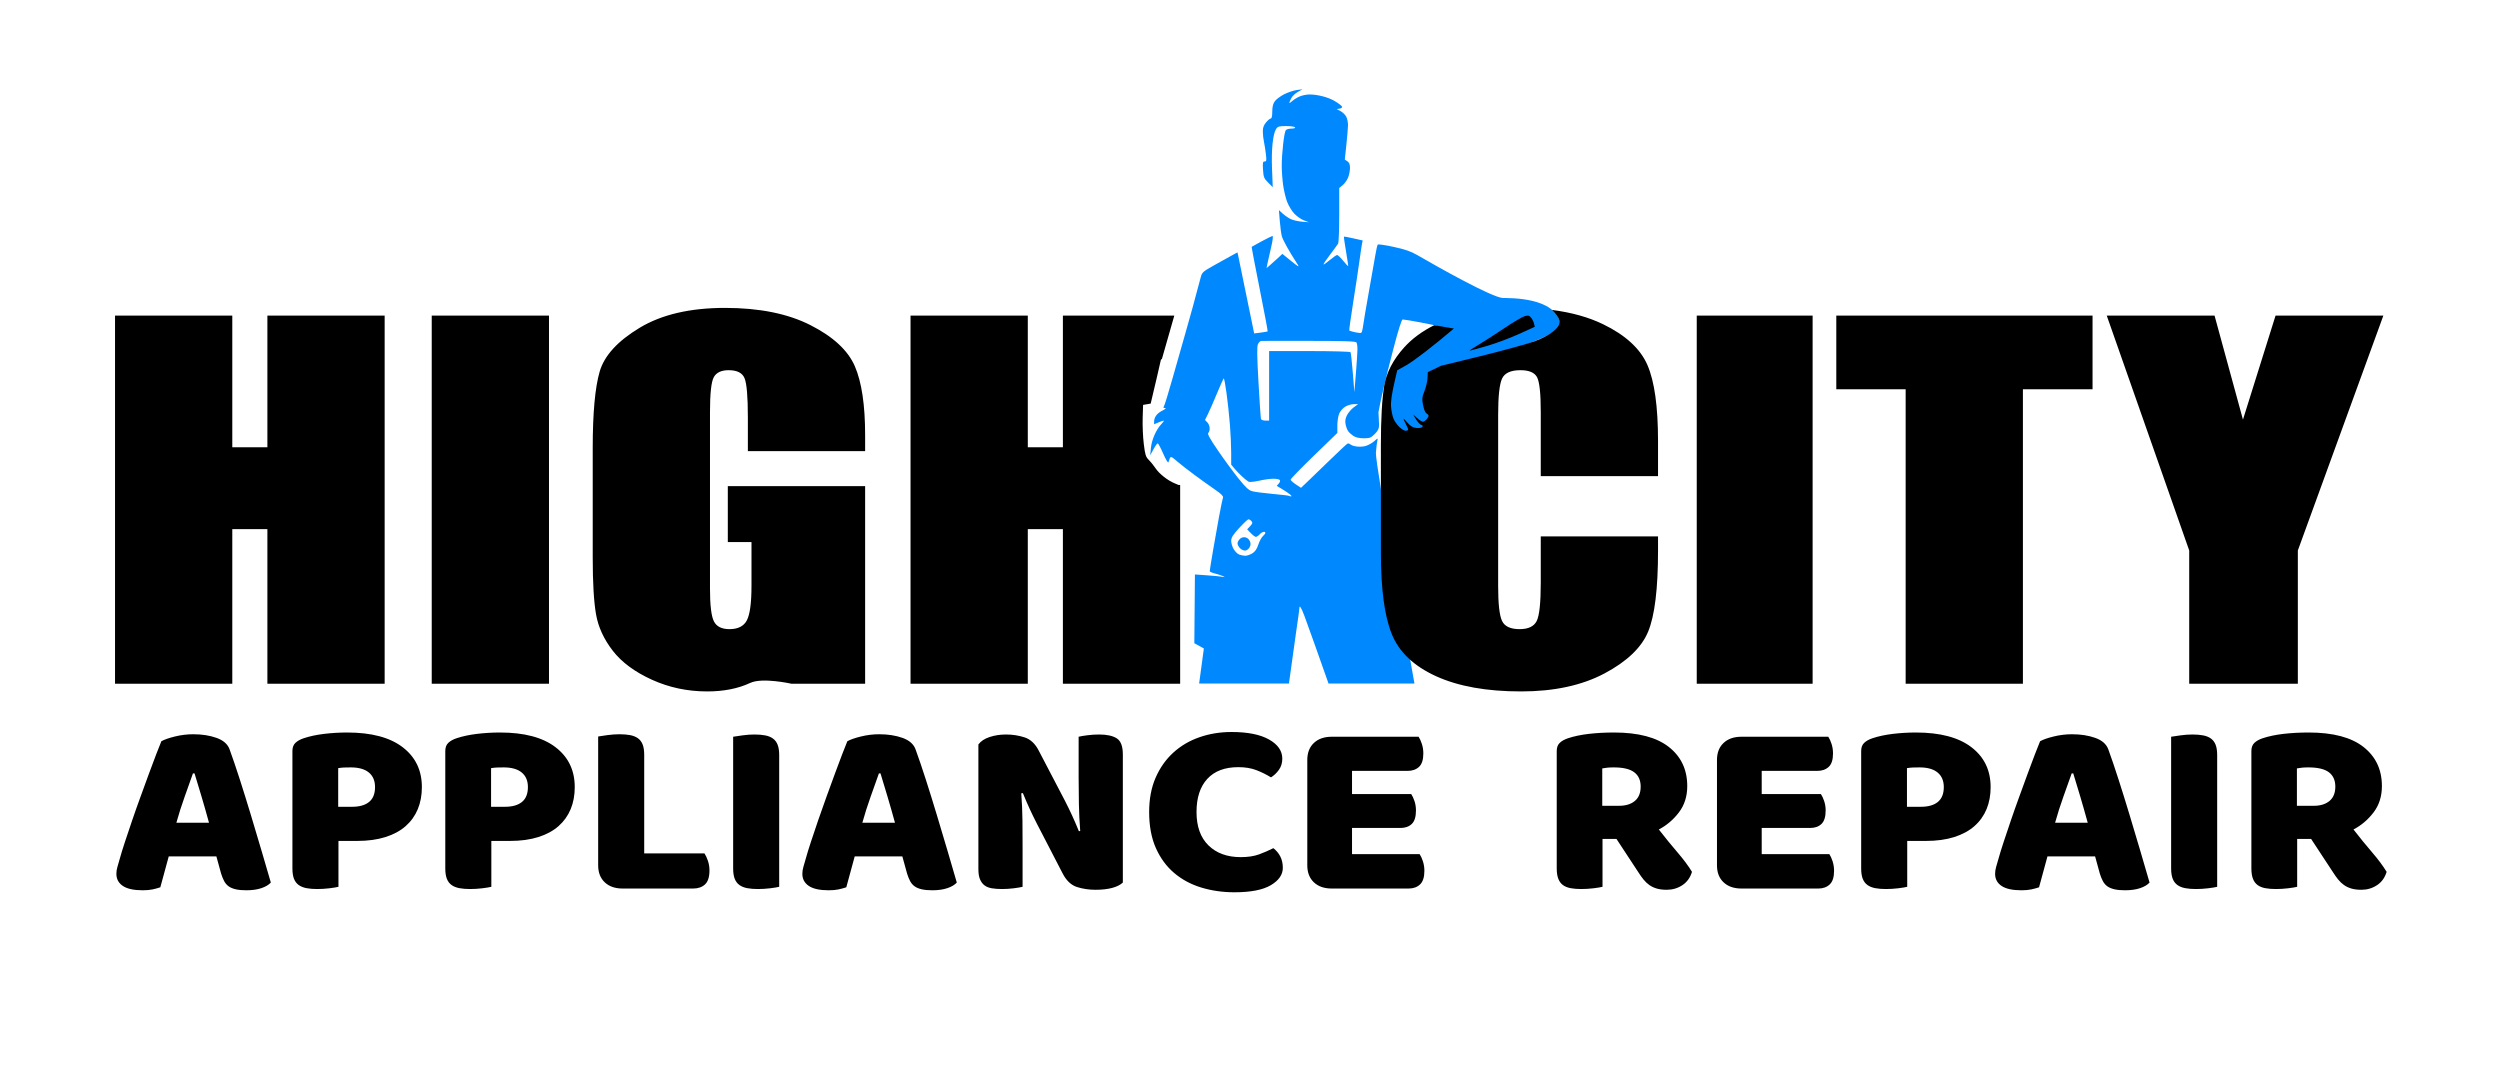
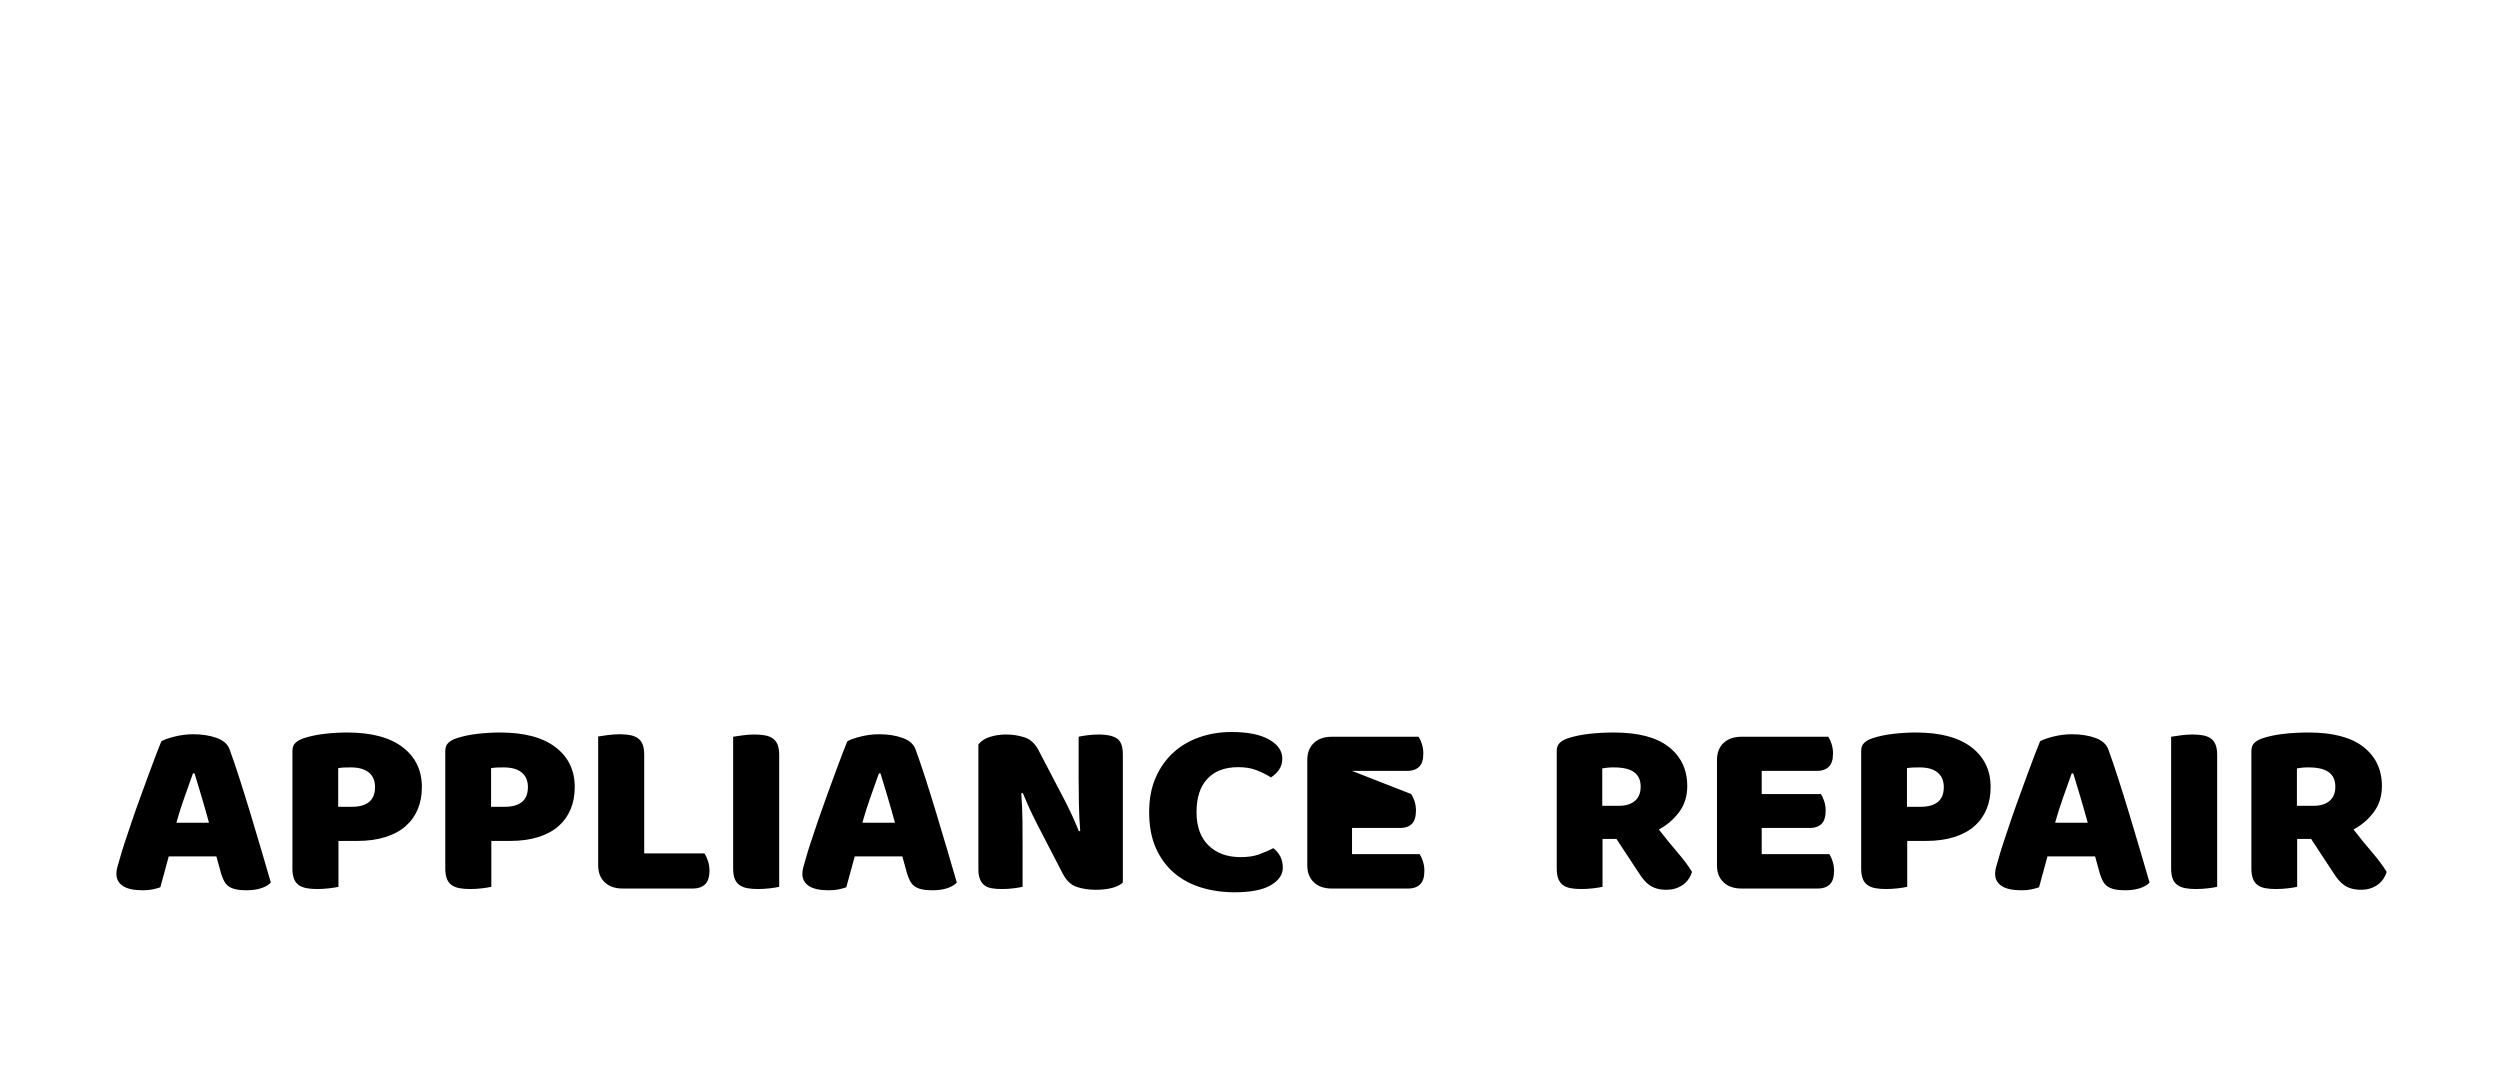
<svg xmlns="http://www.w3.org/2000/svg" width="100%" height="100%" viewBox="0 0 934 398" version="1.1" xml:space="preserve" style="fill-rule:evenodd;clip-rule:evenodd;stroke-linejoin:round;stroke-miterlimit:2;">
  <g transform="matrix(0.512,0,0,0.485,-191.741,-1535.7)">
-     <path d="M492.248,3737.37C494.424,3736.09 497.72,3734.87 502.136,3733.72C506.552,3732.57 511,3731.99 515.48,3731.99C521.88,3731.99 527.544,3732.92 532.472,3734.78C537.4,3736.63 540.568,3739.54 541.976,3743.51C544.28,3750.17 546.776,3757.91 549.464,3766.74C552.152,3775.58 554.84,3784.7 557.528,3794.1C560.216,3803.51 562.84,3812.79 565.4,3821.94C567.96,3831.1 570.2,3839.19 572.12,3846.23C570.584,3848.02 568.28,3849.46 565.208,3850.55C562.136,3851.64 558.488,3852.18 554.264,3852.18C551.192,3852.18 548.6,3851.93 546.488,3851.42C544.376,3850.9 542.648,3850.14 541.304,3849.11C539.96,3848.09 538.872,3846.74 538.04,3845.08C537.208,3843.42 536.472,3841.5 535.832,3839.32L532.376,3826.07L497.624,3826.07C496.6,3829.91 495.576,3833.88 494.552,3837.98C493.528,3842.07 492.504,3846.04 491.48,3849.88C489.688,3850.52 487.8,3851.06 485.816,3851.51C483.832,3851.96 481.432,3852.18 478.616,3852.18C472.088,3852.18 467.256,3851.06 464.12,3848.82C460.984,3846.58 459.416,3843.48 459.416,3839.51C459.416,3837.72 459.672,3835.93 460.184,3834.14C460.696,3832.34 461.272,3830.23 461.912,3827.8C462.808,3824.34 464.056,3820.06 465.656,3814.94C467.256,3809.82 469.016,3804.28 470.936,3798.33C472.856,3792.38 474.904,3786.26 477.08,3779.99C479.256,3773.72 481.304,3767.8 483.224,3762.23C485.144,3756.66 486.904,3751.7 488.504,3747.35C490.104,3743 491.352,3739.67 492.248,3737.37ZM515.288,3762.14C513.496,3767.51 511.48,3773.5 509.24,3780.09C507,3786.68 504.984,3793.37 503.192,3800.15L527,3800.15C525.208,3793.24 523.384,3786.49 521.528,3779.9C519.672,3773.3 517.976,3767.38 516.44,3762.14L515.288,3762.14ZM621.464,3849.5C620.056,3849.88 617.848,3850.26 614.84,3850.65C611.832,3851.03 608.856,3851.22 605.912,3851.22C602.968,3851.22 600.376,3851 598.136,3850.55C595.896,3850.1 594.008,3849.3 592.472,3848.15C590.936,3847 589.784,3845.4 589.016,3843.35C588.248,3841.3 587.864,3838.62 587.864,3835.29L587.864,3744.86C587.864,3742.17 588.6,3740.09 590.072,3738.62C591.544,3737.14 593.56,3735.96 596.12,3735.06C600.472,3733.53 605.432,3732.41 611,3731.7C616.568,3731 622.168,3730.65 627.8,3730.65C645.464,3730.65 658.968,3734.42 668.312,3741.98C677.656,3749.53 682.328,3759.77 682.328,3772.7C682.328,3778.97 681.336,3784.63 679.352,3789.69C677.368,3794.74 674.424,3799.1 670.52,3802.74C666.616,3806.39 661.688,3809.21 655.736,3811.19C649.784,3813.18 642.904,3814.17 635.096,3814.17L621.464,3814.17L621.464,3849.5ZM631.448,3787.86C636.824,3787.86 640.952,3786.62 643.832,3784.12C646.712,3781.62 648.152,3777.82 648.152,3772.7C648.152,3767.83 646.648,3764.09 643.64,3761.46C640.632,3758.84 636.248,3757.53 630.488,3757.53C628.44,3757.53 626.744,3757.56 625.4,3757.62C624.056,3757.69 622.68,3757.85 621.272,3758.1L621.272,3787.86L631.448,3787.86ZM733.016,3849.5C731.608,3849.88 729.4,3850.26 726.392,3850.65C723.384,3851.03 720.408,3851.22 717.464,3851.22C714.52,3851.22 711.928,3851 709.688,3850.55C707.448,3850.1 705.56,3849.3 704.024,3848.15C702.488,3847 701.336,3845.4 700.568,3843.35C699.8,3841.3 699.416,3838.62 699.416,3835.29L699.416,3744.86C699.416,3742.17 700.152,3740.09 701.624,3738.62C703.096,3737.14 705.112,3735.96 707.672,3735.06C712.024,3733.53 716.984,3732.41 722.552,3731.7C728.12,3731 733.72,3730.65 739.352,3730.65C757.016,3730.65 770.52,3734.42 779.864,3741.98C789.208,3749.53 793.88,3759.77 793.88,3772.7C793.88,3778.97 792.888,3784.63 790.904,3789.69C788.92,3794.74 785.976,3799.1 782.072,3802.74C778.168,3806.39 773.24,3809.21 767.288,3811.19C761.336,3813.18 754.456,3814.17 746.648,3814.17L733.016,3814.17L733.016,3849.5ZM743,3787.86C748.376,3787.86 752.504,3786.62 755.384,3784.12C758.264,3781.62 759.704,3777.82 759.704,3772.7C759.704,3767.83 758.2,3764.09 755.192,3761.46C752.184,3758.84 747.8,3757.53 742.04,3757.53C739.992,3757.53 738.296,3757.56 736.952,3757.62C735.608,3757.69 734.232,3757.85 732.824,3758.1L732.824,3787.86L743,3787.86ZM828.824,3850.84C823.32,3850.84 818.968,3849.24 815.768,3846.04C812.568,3842.84 810.968,3838.49 810.968,3832.98L810.968,3733.72C812.376,3733.46 814.616,3733.11 817.688,3732.66C820.76,3732.22 823.704,3731.99 826.52,3731.99C829.464,3731.99 832.056,3732.22 834.296,3732.66C836.536,3733.11 838.424,3733.91 839.96,3735.06C841.496,3736.22 842.648,3737.82 843.416,3739.86C844.184,3741.91 844.568,3744.6 844.568,3747.93L844.568,3823.77L888.536,3823.77C889.432,3825.18 890.264,3827.06 891.032,3829.43C891.8,3831.8 892.184,3834.26 892.184,3836.82C892.184,3841.94 891.096,3845.56 888.92,3847.67C886.744,3849.78 883.864,3850.84 880.28,3850.84L828.824,3850.84ZM943.064,3849.5C941.656,3849.88 939.448,3850.26 936.44,3850.65C933.432,3851.03 930.456,3851.22 927.512,3851.22C924.568,3851.22 921.976,3851 919.736,3850.55C917.496,3850.1 915.608,3849.3 914.072,3848.15C912.536,3847 911.384,3845.4 910.616,3843.35C909.848,3841.3 909.464,3838.62 909.464,3835.29L909.464,3733.91C910.872,3733.66 913.112,3733.3 916.184,3732.86C919.256,3732.41 922.2,3732.18 925.016,3732.18C927.96,3732.18 930.552,3732.41 932.792,3732.86C935.032,3733.3 936.92,3734.1 938.456,3735.26C939.992,3736.41 941.144,3738.01 941.912,3740.06C942.68,3742.1 943.064,3744.79 943.064,3748.12L943.064,3849.5ZM992.792,3737.37C994.968,3736.09 998.264,3734.87 1002.68,3733.72C1007.1,3732.57 1011.54,3731.99 1016.02,3731.99C1022.42,3731.99 1028.09,3732.92 1033.02,3734.78C1037.94,3736.63 1041.11,3739.54 1042.52,3743.51C1044.82,3750.17 1047.32,3757.91 1050.01,3766.74C1052.7,3775.58 1055.38,3784.7 1058.07,3794.1C1060.76,3803.51 1063.38,3812.79 1065.94,3821.94C1068.5,3831.1 1070.74,3839.19 1072.66,3846.23C1071.13,3848.02 1068.82,3849.46 1065.75,3850.55C1062.68,3851.64 1059.03,3852.18 1054.81,3852.18C1051.74,3852.18 1049.14,3851.93 1047.03,3851.42C1044.92,3850.9 1043.19,3850.14 1041.85,3849.11C1040.5,3848.09 1039.42,3846.74 1038.58,3845.08C1037.75,3843.42 1037.02,3841.5 1036.38,3839.32L1032.92,3826.07L998.168,3826.07C997.144,3829.91 996.12,3833.88 995.096,3837.98C994.072,3842.07 993.048,3846.04 992.024,3849.88C990.232,3850.52 988.344,3851.06 986.36,3851.51C984.376,3851.96 981.976,3852.18 979.16,3852.18C972.632,3852.18 967.8,3851.06 964.664,3848.82C961.528,3846.58 959.96,3843.48 959.96,3839.51C959.96,3837.72 960.216,3835.93 960.728,3834.14C961.24,3832.34 961.816,3830.23 962.456,3827.8C963.352,3824.34 964.6,3820.06 966.2,3814.94C967.8,3809.82 969.56,3804.28 971.48,3798.33C973.4,3792.38 975.448,3786.26 977.624,3779.99C979.8,3773.72 981.848,3767.8 983.768,3762.23C985.688,3756.66 987.448,3751.7 989.048,3747.35C990.648,3743 991.896,3739.67 992.792,3737.37ZM1015.83,3762.14C1014.04,3767.51 1012.02,3773.5 1009.78,3780.09C1007.54,3786.68 1005.53,3793.37 1003.74,3800.15L1027.54,3800.15C1025.75,3793.24 1023.93,3786.49 1022.07,3779.9C1020.22,3773.3 1018.52,3767.38 1016.98,3762.14L1015.83,3762.14ZM1193.82,3846.23C1192.02,3848.02 1189.43,3849.4 1186.04,3850.36C1182.65,3851.32 1178.58,3851.8 1173.85,3851.8C1169.11,3851.8 1164.63,3851.1 1160.41,3849.69C1156.18,3848.28 1152.73,3844.89 1150.04,3839.51L1131.03,3800.73C1129.11,3796.76 1127.38,3793.02 1125.85,3789.5C1124.31,3785.98 1122.65,3781.91 1120.86,3777.3L1119.7,3777.5C1120.22,3784.41 1120.5,3791.45 1120.57,3798.62C1120.63,3805.78 1120.66,3812.82 1120.66,3819.74L1120.66,3849.5C1119.26,3849.88 1117.11,3850.26 1114.23,3850.65C1111.35,3851.03 1108.5,3851.22 1105.69,3851.22C1102.87,3851.22 1100.38,3851.03 1098.2,3850.65C1096.02,3850.26 1094.23,3849.5 1092.82,3848.34C1091.42,3847.19 1090.33,3845.62 1089.56,3843.64C1088.79,3841.66 1088.41,3839.06 1088.41,3835.86L1088.41,3739.86C1090.2,3737.3 1092.95,3735.38 1096.66,3734.1C1100.38,3732.82 1104.34,3732.18 1108.57,3732.18C1113.3,3732.18 1117.82,3732.92 1122.1,3734.39C1126.39,3735.86 1129.82,3739.22 1132.38,3744.47L1151.58,3783.26C1153.5,3787.22 1155.22,3790.97 1156.76,3794.49C1158.3,3798.01 1159.96,3802.07 1161.75,3806.68L1162.71,3806.49C1162.2,3799.58 1161.88,3792.66 1161.75,3785.75C1161.62,3778.84 1161.56,3771.93 1161.56,3765.02L1161.56,3733.91C1162.97,3733.53 1165.11,3733.14 1167.99,3732.76C1170.87,3732.38 1173.72,3732.18 1176.54,3732.18C1182.17,3732.18 1186.46,3733.18 1189.4,3735.16C1192.34,3737.14 1193.82,3741.27 1193.82,3747.54L1193.82,3846.23ZM1278.1,3757.34C1268.25,3757.34 1260.7,3760.34 1255.45,3766.36C1250.2,3772.38 1247.58,3780.89 1247.58,3791.9C1247.58,3803.03 1250.49,3811.61 1256.31,3817.62C1262.14,3823.64 1269.98,3826.65 1279.83,3826.65C1285.08,3826.65 1289.53,3825.94 1293.18,3824.54C1296.82,3823.13 1300.31,3821.53 1303.64,3819.74C1305.82,3821.53 1307.51,3823.67 1308.73,3826.17C1309.94,3828.66 1310.55,3831.58 1310.55,3834.9C1310.55,3840.15 1307.64,3844.6 1301.82,3848.25C1295.99,3851.9 1287.13,3853.72 1275.22,3853.72C1266.65,3853.72 1258.58,3852.5 1251.03,3850.07C1243.48,3847.64 1236.89,3843.9 1231.26,3838.84C1225.62,3833.78 1221.18,3827.38 1217.91,3819.64C1214.65,3811.9 1213.02,3802.65 1213.02,3791.9C1213.02,3781.91 1214.58,3773.11 1217.72,3765.5C1220.86,3757.88 1225.14,3751.45 1230.58,3746.2C1236.02,3740.95 1242.39,3736.98 1249.69,3734.3C1256.98,3731.61 1264.79,3730.26 1273.11,3730.26C1284.89,3730.26 1294.01,3732.18 1300.47,3736.02C1306.94,3739.86 1310.17,3744.79 1310.17,3750.81C1310.17,3754.14 1309.34,3757.02 1307.67,3759.45C1306.01,3761.88 1304.09,3763.8 1301.91,3765.21C1298.58,3763.03 1295.03,3761.18 1291.26,3759.64C1287.48,3758.1 1283.1,3757.34 1278.1,3757.34ZM1328.41,3751.77C1328.41,3746.26 1330.01,3741.91 1333.21,3738.71C1336.41,3735.51 1340.76,3733.91 1346.26,3733.91L1409.62,3733.91C1410.52,3735.32 1411.32,3737.18 1412.02,3739.48C1412.73,3741.78 1413.08,3744.22 1413.08,3746.78C1413.08,3751.64 1412.02,3755.1 1409.91,3757.14C1407.8,3759.19 1405.02,3760.22 1401.56,3760.22L1361.05,3760.22L1361.05,3778.07L1404.25,3778.07C1405.14,3779.48 1405.94,3781.3 1406.65,3783.54C1407.35,3785.78 1407.7,3788.18 1407.7,3790.74C1407.7,3795.61 1406.68,3799.06 1404.63,3801.11C1402.58,3803.16 1399.83,3804.18 1396.38,3804.18L1361.05,3804.18L1361.05,3824.34L1410.39,3824.34C1411.29,3825.75 1412.09,3827.61 1412.79,3829.91C1413.5,3832.22 1413.85,3834.65 1413.85,3837.21C1413.85,3842.07 1412.79,3845.56 1410.68,3847.67C1408.57,3849.78 1405.78,3850.84 1402.33,3850.84L1346.26,3850.84C1340.76,3850.84 1336.41,3849.24 1333.21,3846.04C1330.01,3842.84 1328.41,3838.49 1328.41,3832.98L1328.41,3751.77ZM1543.83,3812.63L1543.83,3849.5C1542.42,3849.88 1540.22,3850.26 1537.21,3850.65C1534.2,3851.03 1531.22,3851.22 1528.28,3851.22C1525.34,3851.22 1522.74,3851 1520.5,3850.55C1518.26,3850.1 1516.41,3849.3 1514.94,3848.15C1513.46,3847 1512.34,3845.4 1511.58,3843.35C1510.81,3841.3 1510.42,3838.62 1510.42,3835.29L1510.42,3744.86C1510.42,3742.17 1511.16,3740.09 1512.63,3738.62C1514.1,3737.14 1516.12,3735.96 1518.68,3735.06C1523.03,3733.53 1528.09,3732.41 1533.85,3731.7C1539.61,3731 1545.75,3730.65 1552.28,3730.65C1569.94,3730.65 1583.26,3734.36 1592.22,3741.78C1601.18,3749.21 1605.66,3759.26 1605.66,3771.93C1605.66,3779.86 1603.61,3786.65 1599.51,3792.28C1595.42,3797.91 1590.55,3802.26 1584.92,3805.34C1589.53,3811.61 1594.07,3817.5 1598.55,3823C1603.03,3828.5 1606.55,3833.5 1609.11,3837.98C1607.83,3842.46 1605.5,3845.88 1602.1,3848.25C1598.71,3850.62 1594.9,3851.8 1590.68,3851.8C1587.86,3851.8 1585.43,3851.48 1583.38,3850.84C1581.34,3850.2 1579.54,3849.3 1578.01,3848.15C1576.47,3847 1575.06,3845.59 1573.78,3843.93C1572.5,3842.26 1571.29,3840.47 1570.14,3838.55L1554.01,3812.63L1543.83,3812.63ZM1555.93,3787.1C1560.79,3787.1 1564.63,3785.85 1567.45,3783.35C1570.26,3780.86 1571.67,3777.18 1571.67,3772.31C1571.67,3767.45 1570.1,3763.77 1566.97,3761.27C1563.83,3758.78 1558.87,3757.53 1552.09,3757.53C1550.17,3757.53 1548.63,3757.59 1547.48,3757.72C1546.33,3757.85 1545.05,3758.04 1543.64,3758.3L1543.64,3787.1L1555.93,3787.1ZM1627.35,3751.77C1627.35,3746.26 1628.95,3741.91 1632.15,3738.71C1635.35,3735.51 1639.7,3733.91 1645.21,3733.91L1708.57,3733.91C1709.46,3735.32 1710.26,3737.18 1710.97,3739.48C1711.67,3741.78 1712.02,3744.22 1712.02,3746.78C1712.02,3751.64 1710.97,3755.1 1708.86,3757.14C1706.74,3759.19 1703.96,3760.22 1700.5,3760.22L1659.99,3760.22L1659.99,3778.07L1703.19,3778.07C1704.09,3779.48 1704.89,3781.3 1705.59,3783.54C1706.3,3785.78 1706.65,3788.18 1706.65,3790.74C1706.65,3795.61 1705.62,3799.06 1703.58,3801.11C1701.53,3803.16 1698.78,3804.18 1695.32,3804.18L1659.99,3804.18L1659.99,3824.34L1709.34,3824.34C1710.23,3825.75 1711.03,3827.61 1711.74,3829.91C1712.44,3832.22 1712.79,3834.65 1712.79,3837.21C1712.79,3842.07 1711.74,3845.56 1709.62,3847.67C1707.51,3849.78 1704.73,3850.84 1701.27,3850.84L1645.21,3850.84C1639.7,3850.84 1635.35,3849.24 1632.15,3846.04C1628.95,3842.84 1627.35,3838.49 1627.35,3832.98L1627.35,3751.77ZM1766.17,3849.5C1764.76,3849.88 1762.55,3850.26 1759.54,3850.65C1756.54,3851.03 1753.56,3851.22 1750.62,3851.22C1747.67,3851.22 1745.08,3851 1742.84,3850.55C1740.6,3850.1 1738.71,3849.3 1737.18,3848.15C1735.64,3847 1734.49,3845.4 1733.72,3843.35C1732.95,3841.3 1732.57,3838.62 1732.57,3835.29L1732.57,3744.86C1732.57,3742.17 1733.3,3740.09 1734.78,3738.62C1736.25,3737.14 1738.26,3735.96 1740.82,3735.06C1745.18,3733.53 1750.14,3732.41 1755.7,3731.7C1761.27,3731 1766.87,3730.65 1772.5,3730.65C1790.17,3730.65 1803.67,3734.42 1813.02,3741.98C1822.36,3749.53 1827.03,3759.77 1827.03,3772.7C1827.03,3778.97 1826.04,3784.63 1824.06,3789.69C1822.07,3794.74 1819.13,3799.1 1815.22,3802.74C1811.32,3806.39 1806.39,3809.21 1800.44,3811.19C1794.49,3813.18 1787.61,3814.17 1779.8,3814.17L1766.17,3814.17L1766.17,3849.5ZM1776.15,3787.86C1781.53,3787.86 1785.66,3786.62 1788.54,3784.12C1791.42,3781.62 1792.86,3777.82 1792.86,3772.7C1792.86,3767.83 1791.35,3764.09 1788.34,3761.46C1785.34,3758.84 1780.95,3757.53 1775.19,3757.53C1773.14,3757.53 1771.45,3757.56 1770.1,3757.62C1768.76,3757.69 1767.38,3757.85 1765.98,3758.1L1765.98,3787.86L1776.15,3787.86ZM1863.13,3737.37C1865.3,3736.09 1868.6,3734.87 1873.02,3733.72C1877.43,3732.57 1881.88,3731.99 1886.36,3731.99C1892.76,3731.99 1898.42,3732.92 1903.35,3734.78C1908.28,3736.63 1911.45,3739.54 1912.86,3743.51C1915.16,3750.17 1917.66,3757.91 1920.34,3766.74C1923.03,3775.58 1925.72,3784.7 1928.41,3794.1C1931.1,3803.51 1933.72,3812.79 1936.28,3821.94C1938.84,3831.1 1941.08,3839.19 1943,3846.23C1941.46,3848.02 1939.16,3849.46 1936.09,3850.55C1933.02,3851.64 1929.37,3852.18 1925.14,3852.18C1922.07,3852.18 1919.48,3851.93 1917.37,3851.42C1915.26,3850.9 1913.53,3850.14 1912.18,3849.11C1910.84,3848.09 1909.75,3846.74 1908.92,3845.08C1908.09,3843.42 1907.35,3841.5 1906.71,3839.32L1903.26,3826.07L1868.5,3826.07C1867.48,3829.91 1866.46,3833.88 1865.43,3837.98C1864.41,3842.07 1863.38,3846.04 1862.36,3849.88C1860.57,3850.52 1858.68,3851.06 1856.7,3851.51C1854.71,3851.96 1852.31,3852.18 1849.5,3852.18C1842.97,3852.18 1838.14,3851.06 1835,3848.82C1831.86,3846.58 1830.3,3843.48 1830.3,3839.51C1830.3,3837.72 1830.55,3835.93 1831.06,3834.14C1831.58,3832.34 1832.15,3830.23 1832.79,3827.8C1833.69,3824.34 1834.94,3820.06 1836.54,3814.94C1838.14,3809.82 1839.9,3804.28 1841.82,3798.33C1843.74,3792.38 1845.78,3786.26 1847.96,3779.99C1850.14,3773.72 1852.18,3767.8 1854.1,3762.23C1856.02,3756.66 1857.78,3751.7 1859.38,3747.35C1860.98,3743 1862.23,3739.67 1863.13,3737.37ZM1886.17,3762.14C1884.38,3767.51 1882.36,3773.5 1880.12,3780.09C1877.88,3786.68 1875.86,3793.37 1874.07,3800.15L1897.88,3800.15C1896.09,3793.24 1894.26,3786.49 1892.41,3779.9C1890.55,3773.3 1888.86,3767.38 1887.32,3762.14L1886.17,3762.14ZM1992.34,3849.5C1990.94,3849.88 1988.73,3850.26 1985.72,3850.65C1982.71,3851.03 1979.74,3851.22 1976.79,3851.22C1973.85,3851.22 1971.26,3851 1969.02,3850.55C1966.78,3850.1 1964.89,3849.3 1963.35,3848.15C1961.82,3847 1960.66,3845.4 1959.9,3843.35C1959.13,3841.3 1958.74,3838.62 1958.74,3835.29L1958.74,3733.91C1960.15,3733.66 1962.39,3733.3 1965.46,3732.86C1968.54,3732.41 1971.48,3732.18 1974.3,3732.18C1977.24,3732.18 1979.83,3732.41 1982.07,3732.86C1984.31,3733.3 1986.2,3734.1 1987.74,3735.26C1989.27,3736.41 1990.42,3738.01 1991.19,3740.06C1991.96,3742.1 1992.34,3744.79 1992.34,3748.12L1992.34,3849.5ZM2050.71,3812.63L2050.71,3849.5C2049.3,3849.88 2047.1,3850.26 2044.09,3850.65C2041.08,3851.03 2038.1,3851.22 2035.16,3851.22C2032.22,3851.22 2029.62,3851 2027.38,3850.55C2025.14,3850.1 2023.29,3849.3 2021.82,3848.15C2020.34,3847 2019.22,3845.4 2018.46,3843.35C2017.69,3841.3 2017.3,3838.62 2017.3,3835.29L2017.3,3744.86C2017.3,3742.17 2018.04,3740.09 2019.51,3738.62C2020.98,3737.14 2023,3735.96 2025.56,3735.06C2029.91,3733.53 2034.97,3732.41 2040.73,3731.7C2046.49,3731 2052.63,3730.65 2059.16,3730.65C2076.82,3730.65 2090.14,3734.36 2099.1,3741.78C2108.06,3749.21 2112.54,3759.26 2112.54,3771.93C2112.54,3779.86 2110.49,3786.65 2106.39,3792.28C2102.3,3797.91 2097.43,3802.26 2091.8,3805.34C2096.41,3811.61 2100.95,3817.5 2105.43,3823C2109.91,3828.5 2113.43,3833.5 2115.99,3837.98C2114.71,3842.46 2112.38,3845.88 2108.98,3848.25C2105.59,3850.62 2101.78,3851.8 2097.56,3851.8C2094.74,3851.8 2092.31,3851.48 2090.26,3850.84C2088.22,3850.2 2086.42,3849.3 2084.89,3848.15C2083.35,3847 2081.94,3845.59 2080.66,3843.93C2079.38,3842.26 2078.17,3840.47 2077.02,3838.55L2060.89,3812.63L2050.71,3812.63ZM2062.81,3787.1C2067.67,3787.1 2071.51,3785.85 2074.33,3783.35C2077.14,3780.86 2078.55,3777.18 2078.55,3772.31C2078.55,3767.45 2076.98,3763.77 2073.85,3761.27C2070.71,3758.78 2065.75,3757.53 2058.97,3757.53C2057.05,3757.53 2055.51,3757.59 2054.36,3757.72C2053.21,3757.85 2051.93,3758.04 2050.52,3758.3L2050.52,3787.1L2062.81,3787.1Z" />
+     <path d="M492.248,3737.37C494.424,3736.09 497.72,3734.87 502.136,3733.72C506.552,3732.57 511,3731.99 515.48,3731.99C521.88,3731.99 527.544,3732.92 532.472,3734.78C537.4,3736.63 540.568,3739.54 541.976,3743.51C544.28,3750.17 546.776,3757.91 549.464,3766.74C552.152,3775.58 554.84,3784.7 557.528,3794.1C560.216,3803.51 562.84,3812.79 565.4,3821.94C567.96,3831.1 570.2,3839.19 572.12,3846.23C570.584,3848.02 568.28,3849.46 565.208,3850.55C562.136,3851.64 558.488,3852.18 554.264,3852.18C551.192,3852.18 548.6,3851.93 546.488,3851.42C544.376,3850.9 542.648,3850.14 541.304,3849.11C539.96,3848.09 538.872,3846.74 538.04,3845.08C537.208,3843.42 536.472,3841.5 535.832,3839.32L532.376,3826.07L497.624,3826.07C496.6,3829.91 495.576,3833.88 494.552,3837.98C493.528,3842.07 492.504,3846.04 491.48,3849.88C489.688,3850.52 487.8,3851.06 485.816,3851.51C483.832,3851.96 481.432,3852.18 478.616,3852.18C472.088,3852.18 467.256,3851.06 464.12,3848.82C460.984,3846.58 459.416,3843.48 459.416,3839.51C459.416,3837.72 459.672,3835.93 460.184,3834.14C460.696,3832.34 461.272,3830.23 461.912,3827.8C462.808,3824.34 464.056,3820.06 465.656,3814.94C467.256,3809.82 469.016,3804.28 470.936,3798.33C472.856,3792.38 474.904,3786.26 477.08,3779.99C479.256,3773.72 481.304,3767.8 483.224,3762.23C485.144,3756.66 486.904,3751.7 488.504,3747.35C490.104,3743 491.352,3739.67 492.248,3737.37ZM515.288,3762.14C513.496,3767.51 511.48,3773.5 509.24,3780.09C507,3786.68 504.984,3793.37 503.192,3800.15L527,3800.15C525.208,3793.24 523.384,3786.49 521.528,3779.9C519.672,3773.3 517.976,3767.38 516.44,3762.14L515.288,3762.14ZM621.464,3849.5C620.056,3849.88 617.848,3850.26 614.84,3850.65C611.832,3851.03 608.856,3851.22 605.912,3851.22C602.968,3851.22 600.376,3851 598.136,3850.55C595.896,3850.1 594.008,3849.3 592.472,3848.15C590.936,3847 589.784,3845.4 589.016,3843.35C588.248,3841.3 587.864,3838.62 587.864,3835.29L587.864,3744.86C587.864,3742.17 588.6,3740.09 590.072,3738.62C591.544,3737.14 593.56,3735.96 596.12,3735.06C600.472,3733.53 605.432,3732.41 611,3731.7C616.568,3731 622.168,3730.65 627.8,3730.65C645.464,3730.65 658.968,3734.42 668.312,3741.98C677.656,3749.53 682.328,3759.77 682.328,3772.7C682.328,3778.97 681.336,3784.63 679.352,3789.69C677.368,3794.74 674.424,3799.1 670.52,3802.74C666.616,3806.39 661.688,3809.21 655.736,3811.19C649.784,3813.18 642.904,3814.17 635.096,3814.17L621.464,3814.17L621.464,3849.5ZM631.448,3787.86C636.824,3787.86 640.952,3786.62 643.832,3784.12C646.712,3781.62 648.152,3777.82 648.152,3772.7C648.152,3767.83 646.648,3764.09 643.64,3761.46C640.632,3758.84 636.248,3757.53 630.488,3757.53C628.44,3757.53 626.744,3757.56 625.4,3757.62C624.056,3757.69 622.68,3757.85 621.272,3758.1L621.272,3787.86L631.448,3787.86ZM733.016,3849.5C731.608,3849.88 729.4,3850.26 726.392,3850.65C723.384,3851.03 720.408,3851.22 717.464,3851.22C714.52,3851.22 711.928,3851 709.688,3850.55C707.448,3850.1 705.56,3849.3 704.024,3848.15C702.488,3847 701.336,3845.4 700.568,3843.35C699.8,3841.3 699.416,3838.62 699.416,3835.29L699.416,3744.86C699.416,3742.17 700.152,3740.09 701.624,3738.62C703.096,3737.14 705.112,3735.96 707.672,3735.06C712.024,3733.53 716.984,3732.41 722.552,3731.7C728.12,3731 733.72,3730.65 739.352,3730.65C757.016,3730.65 770.52,3734.42 779.864,3741.98C789.208,3749.53 793.88,3759.77 793.88,3772.7C793.88,3778.97 792.888,3784.63 790.904,3789.69C788.92,3794.74 785.976,3799.1 782.072,3802.74C778.168,3806.39 773.24,3809.21 767.288,3811.19C761.336,3813.18 754.456,3814.17 746.648,3814.17L733.016,3814.17L733.016,3849.5ZM743,3787.86C748.376,3787.86 752.504,3786.62 755.384,3784.12C758.264,3781.62 759.704,3777.82 759.704,3772.7C759.704,3767.83 758.2,3764.09 755.192,3761.46C752.184,3758.84 747.8,3757.53 742.04,3757.53C739.992,3757.53 738.296,3757.56 736.952,3757.62C735.608,3757.69 734.232,3757.85 732.824,3758.1L732.824,3787.86L743,3787.86ZM828.824,3850.84C823.32,3850.84 818.968,3849.24 815.768,3846.04C812.568,3842.84 810.968,3838.49 810.968,3832.98L810.968,3733.72C812.376,3733.46 814.616,3733.11 817.688,3732.66C820.76,3732.22 823.704,3731.99 826.52,3731.99C829.464,3731.99 832.056,3732.22 834.296,3732.66C836.536,3733.11 838.424,3733.91 839.96,3735.06C841.496,3736.22 842.648,3737.82 843.416,3739.86C844.184,3741.91 844.568,3744.6 844.568,3747.93L844.568,3823.77L888.536,3823.77C889.432,3825.18 890.264,3827.06 891.032,3829.43C891.8,3831.8 892.184,3834.26 892.184,3836.82C892.184,3841.94 891.096,3845.56 888.92,3847.67C886.744,3849.78 883.864,3850.84 880.28,3850.84L828.824,3850.84ZM943.064,3849.5C941.656,3849.88 939.448,3850.26 936.44,3850.65C933.432,3851.03 930.456,3851.22 927.512,3851.22C924.568,3851.22 921.976,3851 919.736,3850.55C917.496,3850.1 915.608,3849.3 914.072,3848.15C912.536,3847 911.384,3845.4 910.616,3843.35C909.848,3841.3 909.464,3838.62 909.464,3835.29L909.464,3733.91C910.872,3733.66 913.112,3733.3 916.184,3732.86C919.256,3732.41 922.2,3732.18 925.016,3732.18C927.96,3732.18 930.552,3732.41 932.792,3732.86C935.032,3733.3 936.92,3734.1 938.456,3735.26C939.992,3736.41 941.144,3738.01 941.912,3740.06C942.68,3742.1 943.064,3744.79 943.064,3748.12L943.064,3849.5ZM992.792,3737.37C994.968,3736.09 998.264,3734.87 1002.68,3733.72C1007.1,3732.57 1011.54,3731.99 1016.02,3731.99C1022.42,3731.99 1028.09,3732.92 1033.02,3734.78C1037.94,3736.63 1041.11,3739.54 1042.52,3743.51C1044.82,3750.17 1047.32,3757.91 1050.01,3766.74C1052.7,3775.58 1055.38,3784.7 1058.07,3794.1C1060.76,3803.51 1063.38,3812.79 1065.94,3821.94C1068.5,3831.1 1070.74,3839.19 1072.66,3846.23C1071.13,3848.02 1068.82,3849.46 1065.75,3850.55C1062.68,3851.64 1059.03,3852.18 1054.81,3852.18C1051.74,3852.18 1049.14,3851.93 1047.03,3851.42C1044.92,3850.9 1043.19,3850.14 1041.85,3849.11C1040.5,3848.09 1039.42,3846.74 1038.58,3845.08C1037.75,3843.42 1037.02,3841.5 1036.38,3839.32L1032.92,3826.07L998.168,3826.07C997.144,3829.91 996.12,3833.88 995.096,3837.98C994.072,3842.07 993.048,3846.04 992.024,3849.88C990.232,3850.52 988.344,3851.06 986.36,3851.51C984.376,3851.96 981.976,3852.18 979.16,3852.18C972.632,3852.18 967.8,3851.06 964.664,3848.82C961.528,3846.58 959.96,3843.48 959.96,3839.51C959.96,3837.72 960.216,3835.93 960.728,3834.14C961.24,3832.34 961.816,3830.23 962.456,3827.8C963.352,3824.34 964.6,3820.06 966.2,3814.94C967.8,3809.82 969.56,3804.28 971.48,3798.33C973.4,3792.38 975.448,3786.26 977.624,3779.99C979.8,3773.72 981.848,3767.8 983.768,3762.23C985.688,3756.66 987.448,3751.7 989.048,3747.35C990.648,3743 991.896,3739.67 992.792,3737.37ZM1015.83,3762.14C1014.04,3767.51 1012.02,3773.5 1009.78,3780.09C1007.54,3786.68 1005.53,3793.37 1003.74,3800.15L1027.54,3800.15C1025.75,3793.24 1023.93,3786.49 1022.07,3779.9C1020.22,3773.3 1018.52,3767.38 1016.98,3762.14L1015.83,3762.14ZM1193.82,3846.23C1192.02,3848.02 1189.43,3849.4 1186.04,3850.36C1182.65,3851.32 1178.58,3851.8 1173.85,3851.8C1169.11,3851.8 1164.63,3851.1 1160.41,3849.69C1156.18,3848.28 1152.73,3844.89 1150.04,3839.51L1131.03,3800.73C1129.11,3796.76 1127.38,3793.02 1125.85,3789.5C1124.31,3785.98 1122.65,3781.91 1120.86,3777.3L1119.7,3777.5C1120.22,3784.41 1120.5,3791.45 1120.57,3798.62C1120.63,3805.78 1120.66,3812.82 1120.66,3819.74L1120.66,3849.5C1119.26,3849.88 1117.11,3850.26 1114.23,3850.65C1111.35,3851.03 1108.5,3851.22 1105.69,3851.22C1102.87,3851.22 1100.38,3851.03 1098.2,3850.65C1096.02,3850.26 1094.23,3849.5 1092.82,3848.34C1091.42,3847.19 1090.33,3845.62 1089.56,3843.64C1088.79,3841.66 1088.41,3839.06 1088.41,3835.86L1088.41,3739.86C1090.2,3737.3 1092.95,3735.38 1096.66,3734.1C1100.38,3732.82 1104.34,3732.18 1108.57,3732.18C1113.3,3732.18 1117.82,3732.92 1122.1,3734.39C1126.39,3735.86 1129.82,3739.22 1132.38,3744.47L1151.58,3783.26C1153.5,3787.22 1155.22,3790.97 1156.76,3794.49C1158.3,3798.01 1159.96,3802.07 1161.75,3806.68L1162.71,3806.49C1162.2,3799.58 1161.88,3792.66 1161.75,3785.75C1161.62,3778.84 1161.56,3771.93 1161.56,3765.02L1161.56,3733.91C1162.97,3733.53 1165.11,3733.14 1167.99,3732.76C1170.87,3732.38 1173.72,3732.18 1176.54,3732.18C1182.17,3732.18 1186.46,3733.18 1189.4,3735.16C1192.34,3737.14 1193.82,3741.27 1193.82,3747.54L1193.82,3846.23ZM1278.1,3757.34C1268.25,3757.34 1260.7,3760.34 1255.45,3766.36C1250.2,3772.38 1247.58,3780.89 1247.58,3791.9C1247.58,3803.03 1250.49,3811.61 1256.31,3817.62C1262.14,3823.64 1269.98,3826.65 1279.83,3826.65C1285.08,3826.65 1289.53,3825.94 1293.18,3824.54C1296.82,3823.13 1300.31,3821.53 1303.64,3819.74C1305.82,3821.53 1307.51,3823.67 1308.73,3826.17C1309.94,3828.66 1310.55,3831.58 1310.55,3834.9C1310.55,3840.15 1307.64,3844.6 1301.82,3848.25C1295.99,3851.9 1287.13,3853.72 1275.22,3853.72C1266.65,3853.72 1258.58,3852.5 1251.03,3850.07C1243.48,3847.64 1236.89,3843.9 1231.26,3838.84C1225.62,3833.78 1221.18,3827.38 1217.91,3819.64C1214.65,3811.9 1213.02,3802.65 1213.02,3791.9C1213.02,3781.91 1214.58,3773.11 1217.72,3765.5C1220.86,3757.88 1225.14,3751.45 1230.58,3746.2C1236.02,3740.95 1242.39,3736.98 1249.69,3734.3C1256.98,3731.61 1264.79,3730.26 1273.11,3730.26C1284.89,3730.26 1294.01,3732.18 1300.47,3736.02C1306.94,3739.86 1310.17,3744.79 1310.17,3750.81C1310.17,3754.14 1309.34,3757.02 1307.67,3759.45C1306.01,3761.88 1304.09,3763.8 1301.91,3765.21C1298.58,3763.03 1295.03,3761.18 1291.26,3759.64C1287.48,3758.1 1283.1,3757.34 1278.1,3757.34ZM1328.41,3751.77C1328.41,3746.26 1330.01,3741.91 1333.21,3738.71C1336.41,3735.51 1340.76,3733.91 1346.26,3733.91L1409.62,3733.91C1410.52,3735.32 1411.32,3737.18 1412.02,3739.48C1412.73,3741.78 1413.08,3744.22 1413.08,3746.78C1413.08,3751.64 1412.02,3755.1 1409.91,3757.14C1407.8,3759.19 1405.02,3760.22 1401.56,3760.22L1361.05,3760.22L1404.25,3778.07C1405.14,3779.48 1405.94,3781.3 1406.65,3783.54C1407.35,3785.78 1407.7,3788.18 1407.7,3790.74C1407.7,3795.61 1406.68,3799.06 1404.63,3801.11C1402.58,3803.16 1399.83,3804.18 1396.38,3804.18L1361.05,3804.18L1361.05,3824.34L1410.39,3824.34C1411.29,3825.75 1412.09,3827.61 1412.79,3829.91C1413.5,3832.22 1413.85,3834.65 1413.85,3837.21C1413.85,3842.07 1412.79,3845.56 1410.68,3847.67C1408.57,3849.78 1405.78,3850.84 1402.33,3850.84L1346.26,3850.84C1340.76,3850.84 1336.41,3849.24 1333.21,3846.04C1330.01,3842.84 1328.41,3838.49 1328.41,3832.98L1328.41,3751.77ZM1543.83,3812.63L1543.83,3849.5C1542.42,3849.88 1540.22,3850.26 1537.21,3850.65C1534.2,3851.03 1531.22,3851.22 1528.28,3851.22C1525.34,3851.22 1522.74,3851 1520.5,3850.55C1518.26,3850.1 1516.41,3849.3 1514.94,3848.15C1513.46,3847 1512.34,3845.4 1511.58,3843.35C1510.81,3841.3 1510.42,3838.62 1510.42,3835.29L1510.42,3744.86C1510.42,3742.17 1511.16,3740.09 1512.63,3738.62C1514.1,3737.14 1516.12,3735.96 1518.68,3735.06C1523.03,3733.53 1528.09,3732.41 1533.85,3731.7C1539.61,3731 1545.75,3730.65 1552.28,3730.65C1569.94,3730.65 1583.26,3734.36 1592.22,3741.78C1601.18,3749.21 1605.66,3759.26 1605.66,3771.93C1605.66,3779.86 1603.61,3786.65 1599.51,3792.28C1595.42,3797.91 1590.55,3802.26 1584.92,3805.34C1589.53,3811.61 1594.07,3817.5 1598.55,3823C1603.03,3828.5 1606.55,3833.5 1609.11,3837.98C1607.83,3842.46 1605.5,3845.88 1602.1,3848.25C1598.71,3850.62 1594.9,3851.8 1590.68,3851.8C1587.86,3851.8 1585.43,3851.48 1583.38,3850.84C1581.34,3850.2 1579.54,3849.3 1578.01,3848.15C1576.47,3847 1575.06,3845.59 1573.78,3843.93C1572.5,3842.26 1571.29,3840.47 1570.14,3838.55L1554.01,3812.63L1543.83,3812.63ZM1555.93,3787.1C1560.79,3787.1 1564.63,3785.85 1567.45,3783.35C1570.26,3780.86 1571.67,3777.18 1571.67,3772.31C1571.67,3767.45 1570.1,3763.77 1566.97,3761.27C1563.83,3758.78 1558.87,3757.53 1552.09,3757.53C1550.17,3757.53 1548.63,3757.59 1547.48,3757.72C1546.33,3757.85 1545.05,3758.04 1543.64,3758.3L1543.64,3787.1L1555.93,3787.1ZM1627.35,3751.77C1627.35,3746.26 1628.95,3741.91 1632.15,3738.71C1635.35,3735.51 1639.7,3733.91 1645.21,3733.91L1708.57,3733.91C1709.46,3735.32 1710.26,3737.18 1710.97,3739.48C1711.67,3741.78 1712.02,3744.22 1712.02,3746.78C1712.02,3751.64 1710.97,3755.1 1708.86,3757.14C1706.74,3759.19 1703.96,3760.22 1700.5,3760.22L1659.99,3760.22L1659.99,3778.07L1703.19,3778.07C1704.09,3779.48 1704.89,3781.3 1705.59,3783.54C1706.3,3785.78 1706.65,3788.18 1706.65,3790.74C1706.65,3795.61 1705.62,3799.06 1703.58,3801.11C1701.53,3803.16 1698.78,3804.18 1695.32,3804.18L1659.99,3804.18L1659.99,3824.34L1709.34,3824.34C1710.23,3825.75 1711.03,3827.61 1711.74,3829.91C1712.44,3832.22 1712.79,3834.65 1712.79,3837.21C1712.79,3842.07 1711.74,3845.56 1709.62,3847.67C1707.51,3849.78 1704.73,3850.84 1701.27,3850.84L1645.21,3850.84C1639.7,3850.84 1635.35,3849.24 1632.15,3846.04C1628.95,3842.84 1627.35,3838.49 1627.35,3832.98L1627.35,3751.77ZM1766.17,3849.5C1764.76,3849.88 1762.55,3850.26 1759.54,3850.65C1756.54,3851.03 1753.56,3851.22 1750.62,3851.22C1747.67,3851.22 1745.08,3851 1742.84,3850.55C1740.6,3850.1 1738.71,3849.3 1737.18,3848.15C1735.64,3847 1734.49,3845.4 1733.72,3843.35C1732.95,3841.3 1732.57,3838.62 1732.57,3835.29L1732.57,3744.86C1732.57,3742.17 1733.3,3740.09 1734.78,3738.62C1736.25,3737.14 1738.26,3735.96 1740.82,3735.06C1745.18,3733.53 1750.14,3732.41 1755.7,3731.7C1761.27,3731 1766.87,3730.65 1772.5,3730.65C1790.17,3730.65 1803.67,3734.42 1813.02,3741.98C1822.36,3749.53 1827.03,3759.77 1827.03,3772.7C1827.03,3778.97 1826.04,3784.63 1824.06,3789.69C1822.07,3794.74 1819.13,3799.1 1815.22,3802.74C1811.32,3806.39 1806.39,3809.21 1800.44,3811.19C1794.49,3813.18 1787.61,3814.17 1779.8,3814.17L1766.17,3814.17L1766.17,3849.5ZM1776.15,3787.86C1781.53,3787.86 1785.66,3786.62 1788.54,3784.12C1791.42,3781.62 1792.86,3777.82 1792.86,3772.7C1792.86,3767.83 1791.35,3764.09 1788.34,3761.46C1785.34,3758.84 1780.95,3757.53 1775.19,3757.53C1773.14,3757.53 1771.45,3757.56 1770.1,3757.62C1768.76,3757.69 1767.38,3757.85 1765.98,3758.1L1765.98,3787.86L1776.15,3787.86ZM1863.13,3737.37C1865.3,3736.09 1868.6,3734.87 1873.02,3733.72C1877.43,3732.57 1881.88,3731.99 1886.36,3731.99C1892.76,3731.99 1898.42,3732.92 1903.35,3734.78C1908.28,3736.63 1911.45,3739.54 1912.86,3743.51C1915.16,3750.17 1917.66,3757.91 1920.34,3766.74C1923.03,3775.58 1925.72,3784.7 1928.41,3794.1C1931.1,3803.51 1933.72,3812.79 1936.28,3821.94C1938.84,3831.1 1941.08,3839.19 1943,3846.23C1941.46,3848.02 1939.16,3849.46 1936.09,3850.55C1933.02,3851.64 1929.37,3852.18 1925.14,3852.18C1922.07,3852.18 1919.48,3851.93 1917.37,3851.42C1915.26,3850.9 1913.53,3850.14 1912.18,3849.11C1910.84,3848.09 1909.75,3846.74 1908.92,3845.08C1908.09,3843.42 1907.35,3841.5 1906.71,3839.32L1903.26,3826.07L1868.5,3826.07C1867.48,3829.91 1866.46,3833.88 1865.43,3837.98C1864.41,3842.07 1863.38,3846.04 1862.36,3849.88C1860.57,3850.52 1858.68,3851.06 1856.7,3851.51C1854.71,3851.96 1852.31,3852.18 1849.5,3852.18C1842.97,3852.18 1838.14,3851.06 1835,3848.82C1831.86,3846.58 1830.3,3843.48 1830.3,3839.51C1830.3,3837.72 1830.55,3835.93 1831.06,3834.14C1831.58,3832.34 1832.15,3830.23 1832.79,3827.8C1833.69,3824.34 1834.94,3820.06 1836.54,3814.94C1838.14,3809.82 1839.9,3804.28 1841.82,3798.33C1843.74,3792.38 1845.78,3786.26 1847.96,3779.99C1850.14,3773.72 1852.18,3767.8 1854.1,3762.23C1856.02,3756.66 1857.78,3751.7 1859.38,3747.35C1860.98,3743 1862.23,3739.67 1863.13,3737.37ZM1886.17,3762.14C1884.38,3767.51 1882.36,3773.5 1880.12,3780.09C1877.88,3786.68 1875.86,3793.37 1874.07,3800.15L1897.88,3800.15C1896.09,3793.24 1894.26,3786.49 1892.41,3779.9C1890.55,3773.3 1888.86,3767.38 1887.32,3762.14L1886.17,3762.14ZM1992.34,3849.5C1990.94,3849.88 1988.73,3850.26 1985.72,3850.65C1982.71,3851.03 1979.74,3851.22 1976.79,3851.22C1973.85,3851.22 1971.26,3851 1969.02,3850.55C1966.78,3850.1 1964.89,3849.3 1963.35,3848.15C1961.82,3847 1960.66,3845.4 1959.9,3843.35C1959.13,3841.3 1958.74,3838.62 1958.74,3835.29L1958.74,3733.91C1960.15,3733.66 1962.39,3733.3 1965.46,3732.86C1968.54,3732.41 1971.48,3732.18 1974.3,3732.18C1977.24,3732.18 1979.83,3732.41 1982.07,3732.86C1984.31,3733.3 1986.2,3734.1 1987.74,3735.26C1989.27,3736.41 1990.42,3738.01 1991.19,3740.06C1991.96,3742.1 1992.34,3744.79 1992.34,3748.12L1992.34,3849.5ZM2050.71,3812.63L2050.71,3849.5C2049.3,3849.88 2047.1,3850.26 2044.09,3850.65C2041.08,3851.03 2038.1,3851.22 2035.16,3851.22C2032.22,3851.22 2029.62,3851 2027.38,3850.55C2025.14,3850.1 2023.29,3849.3 2021.82,3848.15C2020.34,3847 2019.22,3845.4 2018.46,3843.35C2017.69,3841.3 2017.3,3838.62 2017.3,3835.29L2017.3,3744.86C2017.3,3742.17 2018.04,3740.09 2019.51,3738.62C2020.98,3737.14 2023,3735.96 2025.56,3735.06C2029.91,3733.53 2034.97,3732.41 2040.73,3731.7C2046.49,3731 2052.63,3730.65 2059.16,3730.65C2076.82,3730.65 2090.14,3734.36 2099.1,3741.78C2108.06,3749.21 2112.54,3759.26 2112.54,3771.93C2112.54,3779.86 2110.49,3786.65 2106.39,3792.28C2102.3,3797.91 2097.43,3802.26 2091.8,3805.34C2096.41,3811.61 2100.95,3817.5 2105.43,3823C2109.91,3828.5 2113.43,3833.5 2115.99,3837.98C2114.71,3842.46 2112.38,3845.88 2108.98,3848.25C2105.59,3850.62 2101.78,3851.8 2097.56,3851.8C2094.74,3851.8 2092.31,3851.48 2090.26,3850.84C2088.22,3850.2 2086.42,3849.3 2084.89,3848.15C2083.35,3847 2081.94,3845.59 2080.66,3843.93C2079.38,3842.26 2078.17,3840.47 2077.02,3838.55L2060.89,3812.63L2050.71,3812.63ZM2062.81,3787.1C2067.67,3787.1 2071.51,3785.85 2074.33,3783.35C2077.14,3780.86 2078.55,3777.18 2078.55,3772.31C2078.55,3767.45 2076.98,3763.77 2073.85,3761.27C2070.71,3758.78 2065.75,3757.53 2058.97,3757.53C2057.05,3757.53 2055.51,3757.59 2054.36,3757.72C2053.21,3757.85 2051.93,3758.04 2050.52,3758.3L2050.52,3787.1L2062.81,3787.1Z" />
  </g>
  <g transform="matrix(0.414,0,0,0.422,-61.414,-36.431)">
-     <path d="M1230.46,691.445L1234.72,660.431L1226.12,655.775L1226.66,594.904L1237.57,595.657C1243.57,596.071 1249.78,596.654 1251.37,596.952C1253.92,597.431 1253.99,597.365 1251.98,596.394C1250.73,595.788 1247.52,594.751 1244.85,594.089C1242.19,593.427 1240.01,592.511 1240.01,592.052C1240.01,590.509 1245.5,558.972 1248.45,543.598C1250.05,535.215 1251.65,527.622 1252.01,526.726C1252.43,525.634 1250.28,523.495 1245.47,520.243C1232.14,511.225 1217.8,500.774 1211.21,495.275C1204.27,489.481 1204.74,489.462 1202.75,495.613C1202.44,496.552 1200.4,493.226 1198.1,488.059C1195.85,482.981 1193.58,478.827 1193.07,478.827C1192.57,478.827 1190.83,481.219 1189.22,484.142L1186.3,489.458L1186.95,482.845C1187.67,475.609 1191.7,466.602 1196.39,461.761C1198.03,460.068 1199.01,458.683 1198.55,458.683C1198.1,458.683 1195.95,459.413 1193.78,460.305L1189.82,461.927L1189.82,459.798C1189.82,455.72 1192.34,452.296 1197.06,449.972C1200.02,448.511 1201,447.606 1199.66,447.562C1198.13,447.512 1197.84,447.101 1198.64,446.094C1199.25,445.325 1202.71,434.372 1206.32,421.754C1209.93,409.136 1214.83,392.266 1217.21,384.265C1220.94,371.743 1227.99,346.583 1231.94,331.669C1233.02,327.6 1233.99,326.717 1242.55,321.977C1247.74,319.109 1254.92,315.188 1258.51,313.264L1265.03,309.764L1265.64,312.323C1266.13,314.361 1276.76,365.165 1279.48,378.416L1280.11,381.519L1286.01,380.782C1289.25,380.377 1292.08,379.894 1292.3,379.708C1292.52,379.523 1289.29,362.658 1285.12,342.23C1280.96,321.802 1277.7,304.98 1277.88,304.847C1278.06,304.715 1282.12,302.512 1286.9,299.953C1291.69,297.393 1296.11,295.299 1296.73,295.299C1297.37,295.299 1296.77,299.757 1295.33,305.65C1293.94,311.343 1292.47,317.72 1292.06,319.819L1291.31,323.637L1293.88,321.536C1295.3,320.381 1298.51,317.558 1301.02,315.263L1305.58,311.09L1313.57,317.45C1320.04,322.608 1321.13,323.178 1319.34,320.465C1311.86,309.159 1305.99,298.832 1305.07,295.374C1304.49,293.178 1303.66,287.101 1303.23,281.87L1302.45,272.358L1305.73,275.307C1307.53,276.93 1310.73,279.112 1312.84,280.157C1314.95,281.202 1319.57,282.289 1323.1,282.571L1329.53,283.085L1324.97,281.404C1322.46,280.48 1318.56,277.786 1316.3,275.418C1314.03,273.049 1311.12,268.328 1309.83,264.927C1308.53,261.525 1306.91,254.845 1306.24,250.082C1305.56,245.318 1305.01,237.661 1305.01,233.065C1305.01,221.996 1307.18,203.341 1308.67,201.58C1309.32,200.808 1311.62,200.177 1313.77,200.177C1316.1,200.177 1317.4,199.721 1316.99,199.058C1316.6,198.443 1312.99,197.939 1308.96,197.939C1302.63,197.939 1301.42,198.279 1299.96,200.459C1297,204.895 1295.55,218.705 1296.24,235.904L1296.9,252.047L1292.74,247.971C1288.97,244.272 1288.54,243.218 1288.11,236.584C1287.7,230.285 1287.91,229.273 1289.57,229.273C1291.24,229.273 1291.39,228.428 1290.72,222.839C1290.3,219.3 1289.51,214.39 1288.96,211.928C1288.41,209.466 1287.95,205.35 1287.93,202.781C1287.91,199.363 1288.7,197.188 1290.86,194.668C1292.48,192.774 1294.41,191.225 1295.13,191.225C1295.98,191.225 1296.46,189.016 1296.46,185.152C1296.46,180.811 1297.12,178.178 1298.79,175.92C1300.07,174.182 1303.92,171.389 1307.34,169.713C1310.77,168.037 1315.88,166.376 1318.7,166.022L1323.83,165.379L1319.57,167.687C1317.23,168.957 1314.54,171.474 1313.59,173.281C1312.63,175.087 1311.86,176.93 1311.86,177.376C1311.86,177.822 1313.02,177.115 1314.44,175.806C1315.86,174.498 1318.92,172.647 1321.24,171.695C1323.57,170.742 1327.45,169.963 1329.88,169.963C1337.63,169.963 1347.12,172.425 1353.16,176.001C1356.39,177.911 1359.22,180.065 1359.46,180.787C1359.69,181.509 1358.7,182.279 1357.25,182.498L1354.62,182.896L1358.08,184.727C1359.99,185.734 1362.3,187.936 1363.22,189.62C1364.13,191.305 1364.85,194.747 1364.8,197.27C1364.75,199.792 1364.08,207.647 1363.31,214.726L1361.91,227.595L1364.25,229.13C1365.95,230.243 1366.6,231.87 1366.6,235.041C1366.6,237.448 1365.82,241.289 1364.87,243.578C1363.91,245.866 1361.73,248.866 1360.02,250.245L1356.9,252.751L1356.9,276.543C1356.9,289.628 1356.44,301.09 1355.87,302.013C1355.31,302.937 1352.1,307.252 1348.75,311.603C1345.39,315.954 1342.65,319.903 1342.65,320.38C1342.65,320.856 1345.16,319.185 1348.22,316.665C1351.29,314.146 1354.34,312.085 1354.99,312.085C1355.64,312.085 1358.08,314.364 1360.41,317.149C1362.74,319.935 1364.77,322.075 1364.93,321.905C1365.1,321.736 1364.23,315.869 1363.01,308.868C1361.8,301.867 1360.95,296.001 1361.13,295.832C1361.32,295.663 1365.2,296.354 1369.76,297.368L1378.06,299.211L1377.46,302.011C1377.14,303.551 1376.06,310.602 1375.08,317.68C1374.1,324.759 1371.54,341.345 1369.4,354.54C1367.26,367.735 1365.71,378.733 1365.96,378.98C1366.21,379.226 1368.55,379.897 1371.14,380.47C1373.74,381.042 1376.28,381.261 1376.79,380.955C1377.29,380.649 1378.05,377.744 1378.47,374.498C1378.89,371.253 1381.22,357.771 1383.65,344.538C1386.09,331.305 1388.71,316.701 1389.48,312.085C1390.26,307.469 1391.23,303.312 1391.64,302.847C1392.05,302.383 1398.51,303.306 1406.01,304.899C1416.16,307.057 1421.52,308.869 1427.04,312.004C1445.47,322.466 1494.75,349.777 1504.6,350.134C1509.94,350.327 1552.34,349.026 1556.43,373.182C1558.68,386.496 1452.4,412.862 1452.4,412.862C1455.83,441.736 1426.91,473.467 1424.72,474.88C1413.86,481.89 1384.02,428.601 1408.35,412.349C1408.92,411.973 1445.76,375.077 1445.76,375.077C1442.34,373.799 1416.44,369.158 1414.16,369.158C1413.17,369.158 1410.3,378.061 1405.6,395.736C1399.02,420.482 1394.11,440.948 1392.29,451.289C1392.29,451.289 1392.83,460.497 1392.83,462.713C1392.83,465.802 1391.92,467.628 1388.95,470.546C1385.5,473.928 1384.39,474.35 1378.97,474.344C1374.96,474.339 1371.77,473.627 1369.67,472.266C1367.91,471.128 1365.77,469.217 1364.92,468.02C1364.06,466.823 1363.02,464.044 1362.6,461.844C1362.05,458.985 1362.43,456.7 1363.93,453.833C1365.09,451.627 1367.8,448.542 1369.96,446.979L1373.88,444.136L1369.95,444.14C1367.8,444.142 1364.33,445.161 1362.25,446.403C1360.18,447.645 1357.74,450.397 1356.84,452.518C1355.93,454.639 1355.19,459.353 1355.19,462.995L1355.19,469.615L1334.09,489.69C1322.49,500.732 1313,510.291 1313,510.934C1313,511.576 1315.11,513.474 1317.69,515.15L1322.38,518.197L1327.02,513.9C1329.58,511.536 1338.79,502.803 1347.5,494.494C1356.2,486.185 1363.82,479.213 1364.43,479.001C1365.04,478.789 1366.16,479.122 1366.92,479.74C1369.45,481.791 1376.58,482.447 1381.06,481.041C1383.46,480.291 1386.89,478.352 1388.69,476.734C1391.55,474.157 1391.88,474.07 1391.34,476.03C1390.99,477.261 1390.38,482.296 1389.98,487.22C1389.24,496.201 1424.76,691.445 1424.76,691.445L1347.22,691.445C1340.6,672.863 1327.89,637.875 1325.46,631.581C1322.68,624.349 1320.98,621.653 1320.98,624.469C1320.98,625.421 1319.69,634.586 1318.13,644.836L1311.5,691.445L1230.46,691.445ZM1278.37,576.271C1280.91,574.753 1282.51,572.504 1283.84,568.574C1284.87,565.52 1286.72,562.128 1287.95,561.037C1289.18,559.946 1290.19,558.628 1290.19,558.108C1290.19,556.37 1287.14,557.136 1285.05,559.4C1283.92,560.631 1282.39,561.639 1281.67,561.639C1280.94,561.639 1278.88,560.131 1277.08,558.289L1273.81,554.939L1276.46,552.167C1278.66,549.867 1278.87,549.103 1277.67,547.683C1276.87,546.742 1275.64,546.022 1274.93,546.083C1274.23,546.144 1270.44,549.648 1266.52,553.869C1260.8,560.03 1259.39,562.27 1259.4,565.228C1259.4,567.254 1260.43,570.567 1261.68,572.588C1262.94,574.61 1265.12,576.718 1266.53,577.273C1267.93,577.828 1270.37,578.313 1271.94,578.349C1273.51,578.386 1276.4,577.451 1278.37,576.271ZM1267.45,571.779C1266.15,570.51 1265.1,568.543 1265.1,567.407C1265.1,566.272 1266.1,564.449 1267.33,563.358C1270.2,560.808 1274.55,561.792 1276.21,565.369C1277.11,567.324 1277.08,568.745 1276.09,570.711C1275.34,572.184 1273.62,573.546 1272.27,573.737C1270.9,573.93 1268.75,573.054 1267.45,571.779ZM1293.61,458.684L1293.61,397.135L1330.04,397.135C1350.25,397.135 1366.74,397.581 1367.09,398.136C1367.44,398.687 1368.36,406.871 1369.13,416.321L1370.54,433.505L1371.89,417.278C1372.63,408.353 1373.28,398.785 1373.32,396.016C1373.37,393.246 1372.99,390.342 1372.49,389.562C1371.78,388.461 1362.29,388.138 1330.02,388.116C1307.17,388.1 1287.66,388.108 1286.66,388.134C1285.66,388.161 1284.26,389.445 1283.55,390.99C1282.56,393.123 1282.67,401.258 1284.03,424.842C1285.01,441.916 1286.01,456.515 1286.26,457.285C1286.5,458.054 1288.25,458.684 1290.15,458.684L1293.61,458.684ZM1312.21,523.833C1310.84,522.776 1307.64,520.683 1305.11,519.181L1300.49,516.45L1302.29,514.495C1303.28,513.42 1303.76,512.005 1303.35,511.351C1302.93,510.696 1300.29,510.161 1297.47,510.161C1294.65,510.161 1288.8,510.952 1284.47,511.92C1280,512.916 1275.89,513.28 1274.99,512.759C1272.37,511.261 1265.9,505.343 1262.53,501.375L1259.39,497.68L1259.38,486.854C1259.37,480.901 1258.86,469.986 1258.26,462.6C1256.69,443.292 1253.51,420.343 1252.56,421.405C1252.12,421.905 1249.31,428.105 1246.32,435.183C1243.33,442.261 1239.73,450.319 1238.32,453.088L1235.75,458.124L1237.88,460.278C1240.24,462.673 1240.7,467.63 1238.73,469.561C1237.78,470.487 1240.06,474.561 1247.41,485.129C1252.89,493.002 1261.19,504.111 1265.87,509.815C1272.71,518.154 1275.19,520.399 1278.57,521.27C1280.88,521.866 1289.18,522.921 1297.02,523.614C1304.85,524.308 1311.48,525.089 1311.75,525.352C1312.02,525.614 1312.79,525.811 1313.47,525.791C1314.15,525.771 1313.58,524.889 1312.21,523.833Z" style="fill:rgb(0,137,255);" />
-   </g>
+     </g>
  <g transform="matrix(1.703,0,0,0.604,-889.555,-4.888)">
-     <path d="M841.299,211.303C836.7,222.289 832.567,231.313 830.825,234.06L828.866,237.151L828.446,242.239C827.639,252.016 827.415,256.371 827.526,260.12C827.587,262.197 827.807,265.191 828.014,266.773C828.221,268.355 828.805,270.779 829.312,272.16C829.819,273.54 830.469,274.615 830.758,274.548C831.046,274.481 831.273,274.118 831.262,273.742C831.251,273.366 831.018,271.842 830.745,270.356C830.472,268.87 830.242,267.416 830.233,267.123C830.225,266.831 830.621,267.918 831.115,269.539C831.785,271.743 832.275,272.564 833.055,272.791C833.672,272.971 834.205,272.738 834.361,272.221C834.542,271.617 834.473,271.221 834.136,270.944C833.868,270.724 833.351,269.155 832.987,267.459L832.324,264.375L833.239,266.712C833.742,267.998 834.328,269.009 834.541,268.959C834.947,268.865 835.773,266.26 835.741,265.174C835.731,264.826 835.518,264.189 835.269,263.759C834.997,263.29 834.699,261.225 834.525,258.615C834.279,254.908 834.326,253.614 834.84,249.988C835.172,247.642 835.473,244.044 835.509,241.994L835.575,238.265L837.04,236.281L838.504,234.297C838.504,234.297 854.563,223.639 858.915,219.246C862.131,216 864.737,210.829 864.457,206.68C864.309,204.482 863.666,202.096 862.82,199.804C867.115,201.346 870.856,204.3 874.043,208.665C878.972,215.415 882.211,223.829 883.759,233.907C885.307,243.985 886.081,259.665 886.081,280.946L886.081,302.602L860.355,302.602L860.355,262.946C860.355,251.415 860.08,244.219 859.53,241.36C858.981,238.501 857.769,237.071 855.895,237.071C853.776,237.071 852.432,238.805 851.862,242.274C851.291,245.743 851.006,253.243 851.006,264.774L851.006,370.524C851.006,381.586 851.291,388.805 851.862,392.18C852.432,395.555 853.715,397.243 855.711,397.243C857.626,397.243 858.879,395.555 859.469,392.18C860.06,388.805 860.355,380.883 860.355,368.415L860.355,339.868L886.081,339.868L886.081,348.727C886.081,372.258 885.357,388.946 883.911,398.79C882.465,408.633 879.267,417.258 874.318,424.665C869.368,432.071 863.268,435.774 856.017,435.774C848.481,435.774 842.268,432.633 837.38,426.352C832.492,420.071 829.253,411.376 827.664,400.266C826.076,389.157 825.281,372.446 825.281,350.133L825.281,283.618C825.281,267.211 825.526,254.907 826.014,246.704C826.503,238.501 827.96,230.602 830.383,223.008C832.109,217.603 834.309,213.017 836.984,209.25L841.299,211.303ZM848.535,222.106C846.645,223.651 844.959,224.948 844.787,224.988C844.615,225.028 845.423,223.482 846.583,221.554C847.743,219.625 850.331,214.936 852.335,211.133C854.339,207.33 856.387,203.933 856.886,203.583C857.632,203.061 857.878,203.259 858.267,204.694C858.527,205.654 858.807,207.298 858.888,208.347L859.037,210.255L855.503,214.776C853.56,217.263 850.424,220.562 848.535,222.106ZM781.246,308.128L781.246,430.993L755.521,430.993L755.521,335.368L747.822,335.368L747.822,430.993L722.097,430.993L722.097,203.321L747.822,203.321L747.822,284.743L755.521,284.743L755.521,203.321L779.96,203.321L777.255,230.002L777.019,230.639C776.78,233.71 776.45,237.78 776.088,242.1L774.778,257.733L773.114,258.542L773.021,266.747C772.971,271.26 773.081,278.446 773.267,282.717C773.559,289.428 773.705,290.756 774.342,292.493C774.748,293.598 775.422,295.947 775.84,297.714C776.662,301.185 778.468,305.205 780.036,307.052L780.934,308.11L781.145,308.037C781.145,308.037 781.18,308.068 781.246,308.128ZM606.73,203.321L606.73,430.993L581.005,430.993L581.005,335.368L573.306,335.368L573.306,430.993L547.581,430.993L547.581,203.321L573.306,203.321L573.306,284.743L581.005,284.743L581.005,203.321L606.73,203.321ZM642.782,203.321L642.782,430.993L617.057,430.993L617.057,203.321L642.782,203.321ZM712.136,287.133L686.411,287.133L686.411,266.461C686.411,253.43 686.167,245.274 685.678,241.993C685.189,238.711 684.028,237.071 682.195,237.071C680.606,237.071 679.527,238.477 678.956,241.29C678.386,244.102 678.101,251.321 678.101,262.946L678.101,372.211C678.101,382.43 678.386,389.157 678.956,392.391C679.527,395.626 680.667,397.243 682.378,397.243C684.252,397.243 685.525,395.415 686.197,391.758C686.87,388.102 687.206,380.977 687.206,370.383L687.206,343.383L682.012,343.383L682.012,308.79L712.136,308.79L712.136,430.993L695.944,430.993C695.944,430.993 689.599,426.985 686.931,430.501C684.262,434.016 681.115,435.774 677.49,435.774C673.172,435.774 669.129,433.36 665.361,428.532C661.592,423.704 658.731,417.727 656.775,410.602C654.82,403.477 653.598,396.001 653.109,388.172C652.62,380.344 652.376,368.602 652.376,352.946L652.376,285.305C652.376,263.555 652.885,247.758 653.903,237.915C654.922,228.071 657.845,219.047 662.672,210.844C667.499,202.641 673.742,198.54 681.401,198.54C688.937,198.54 695.19,202.102 700.16,209.227C705.13,216.352 708.368,224.813 709.876,234.61C711.383,244.407 712.136,258.633 712.136,277.29L712.136,287.133ZM919.994,203.321L919.994,430.993L894.574,430.993L894.574,203.321L919.994,203.321ZM981.404,203.321L981.404,248.883L966.128,248.883L966.128,430.993L940.403,430.993L940.403,248.883L925.188,248.883L925.188,203.321L981.404,203.321ZM1045.2,203.321L1026.44,348.586L1026.44,430.993L1002.61,430.993L1002.61,348.586L984.521,203.321L1008.17,203.321L1014.4,267.647L1021.55,203.321L1045.2,203.321Z" />
-   </g>
+     </g>
</svg>